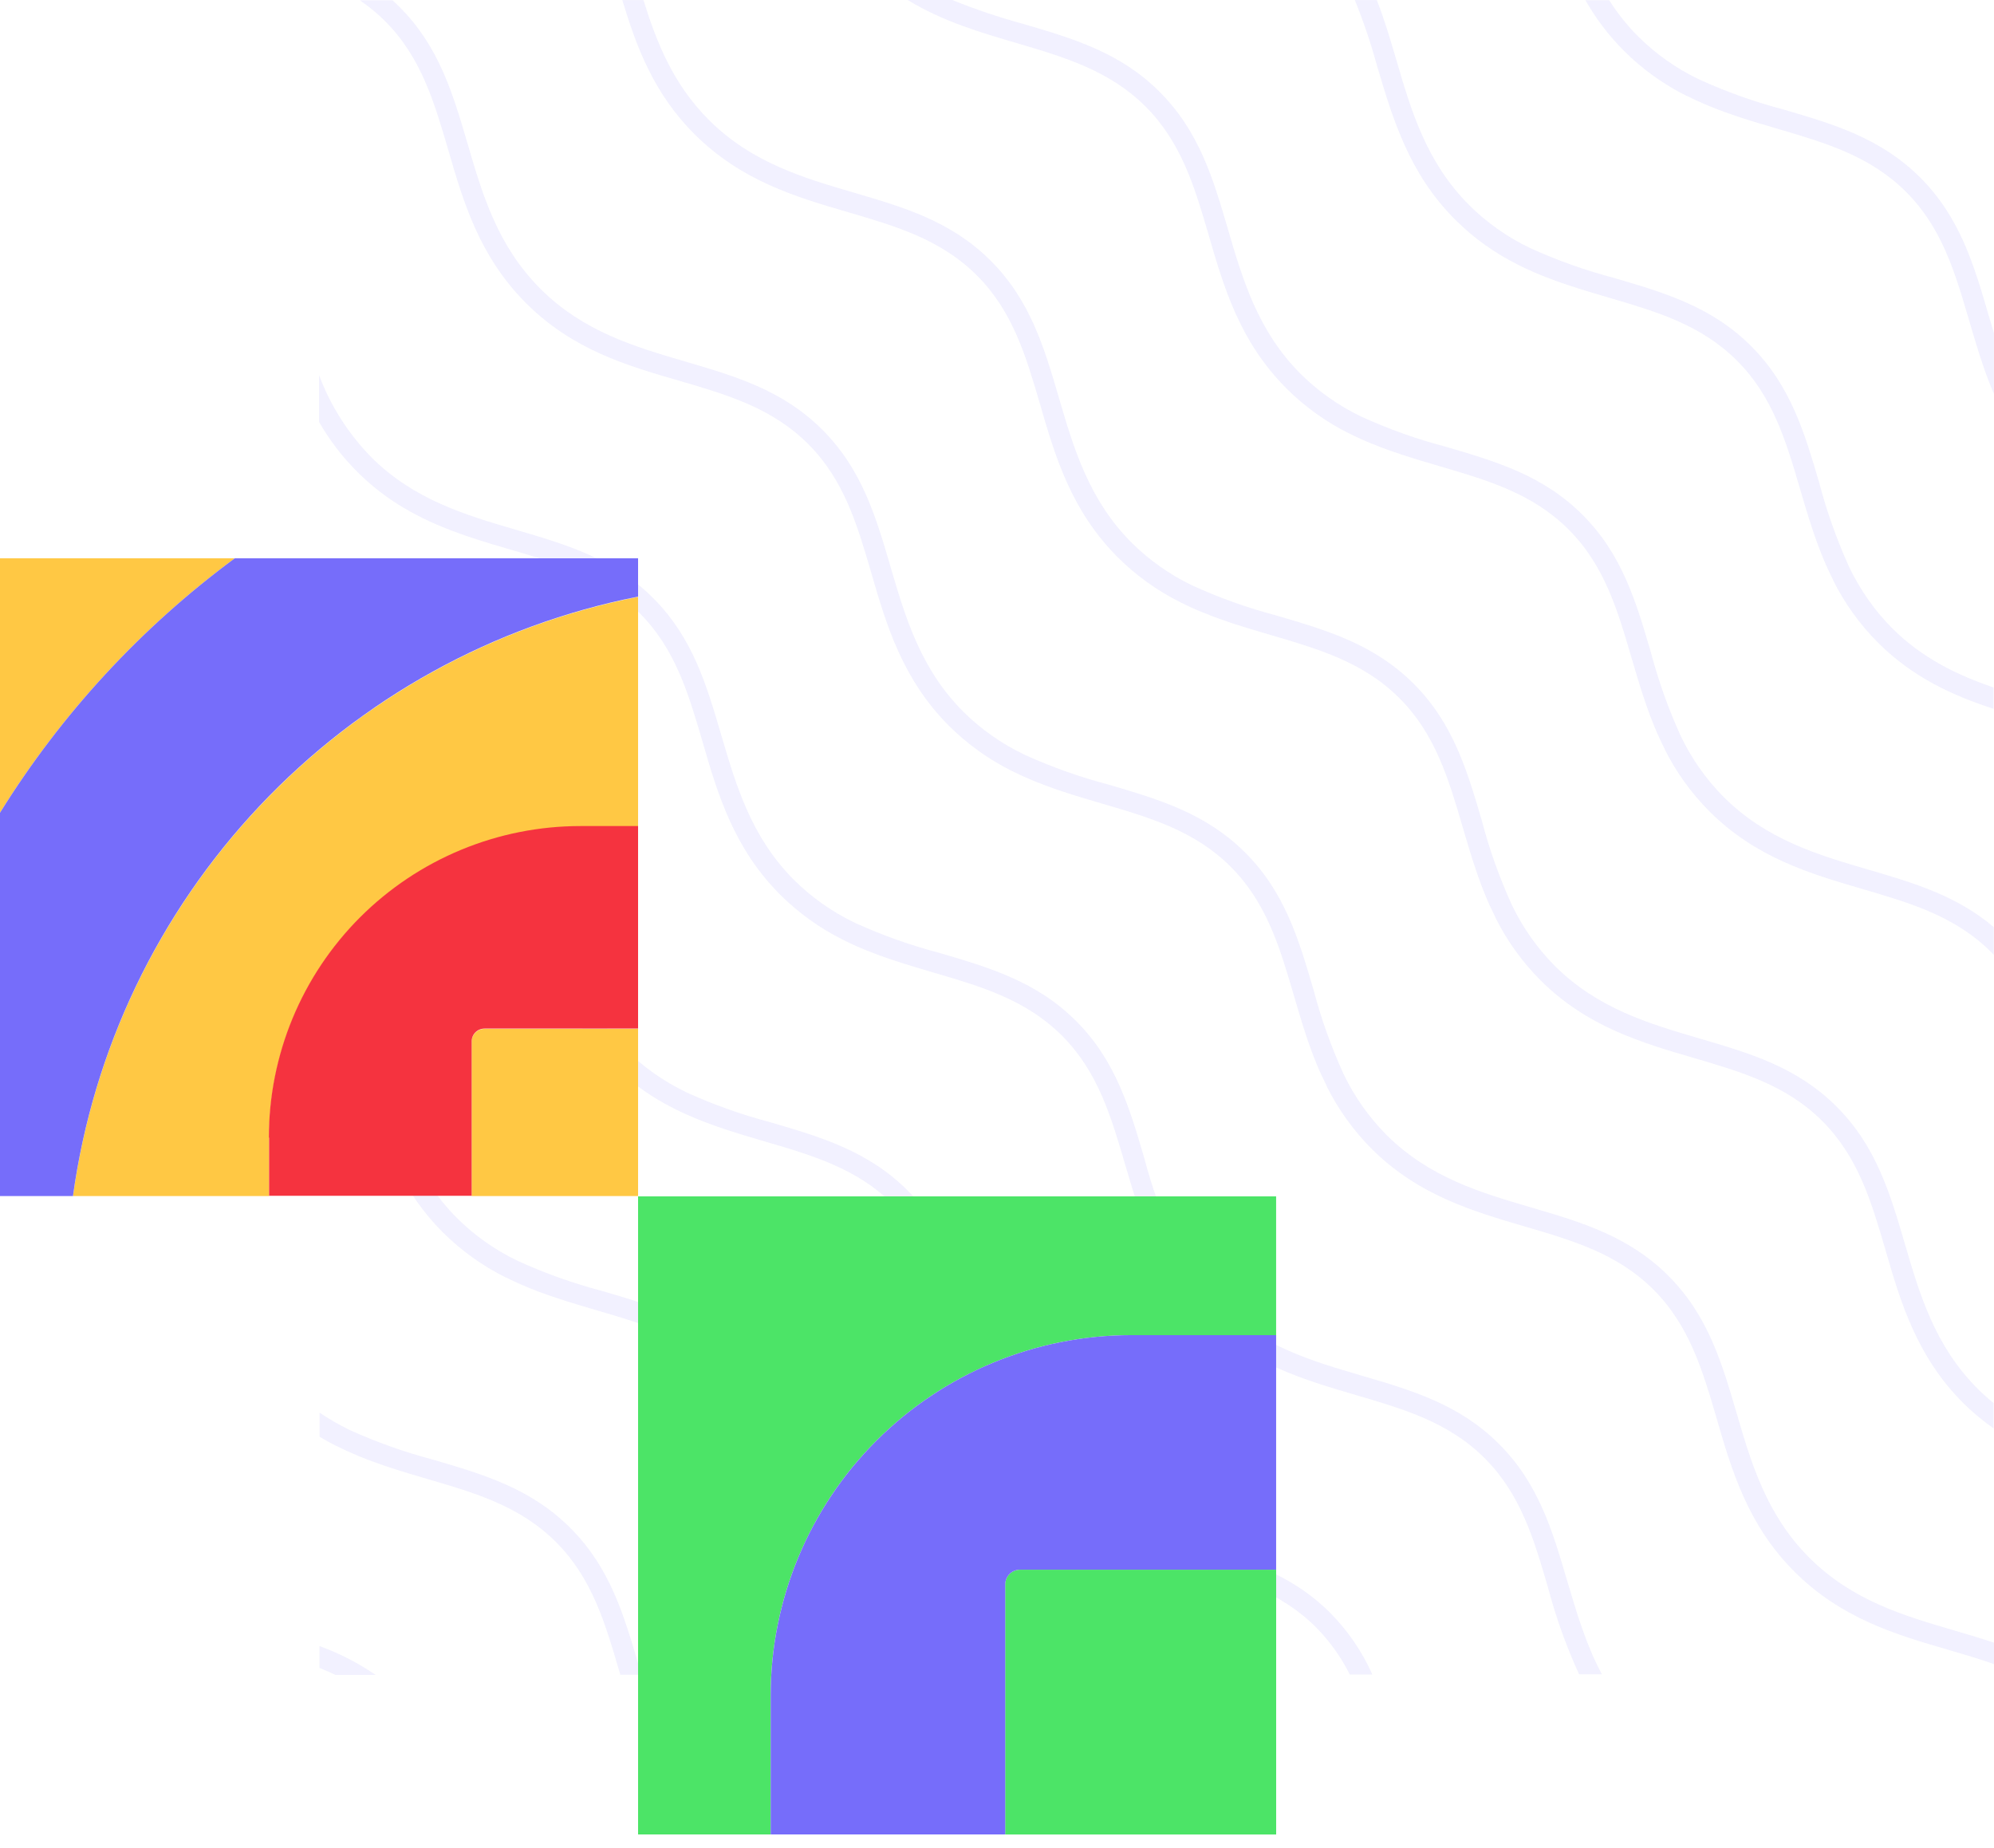
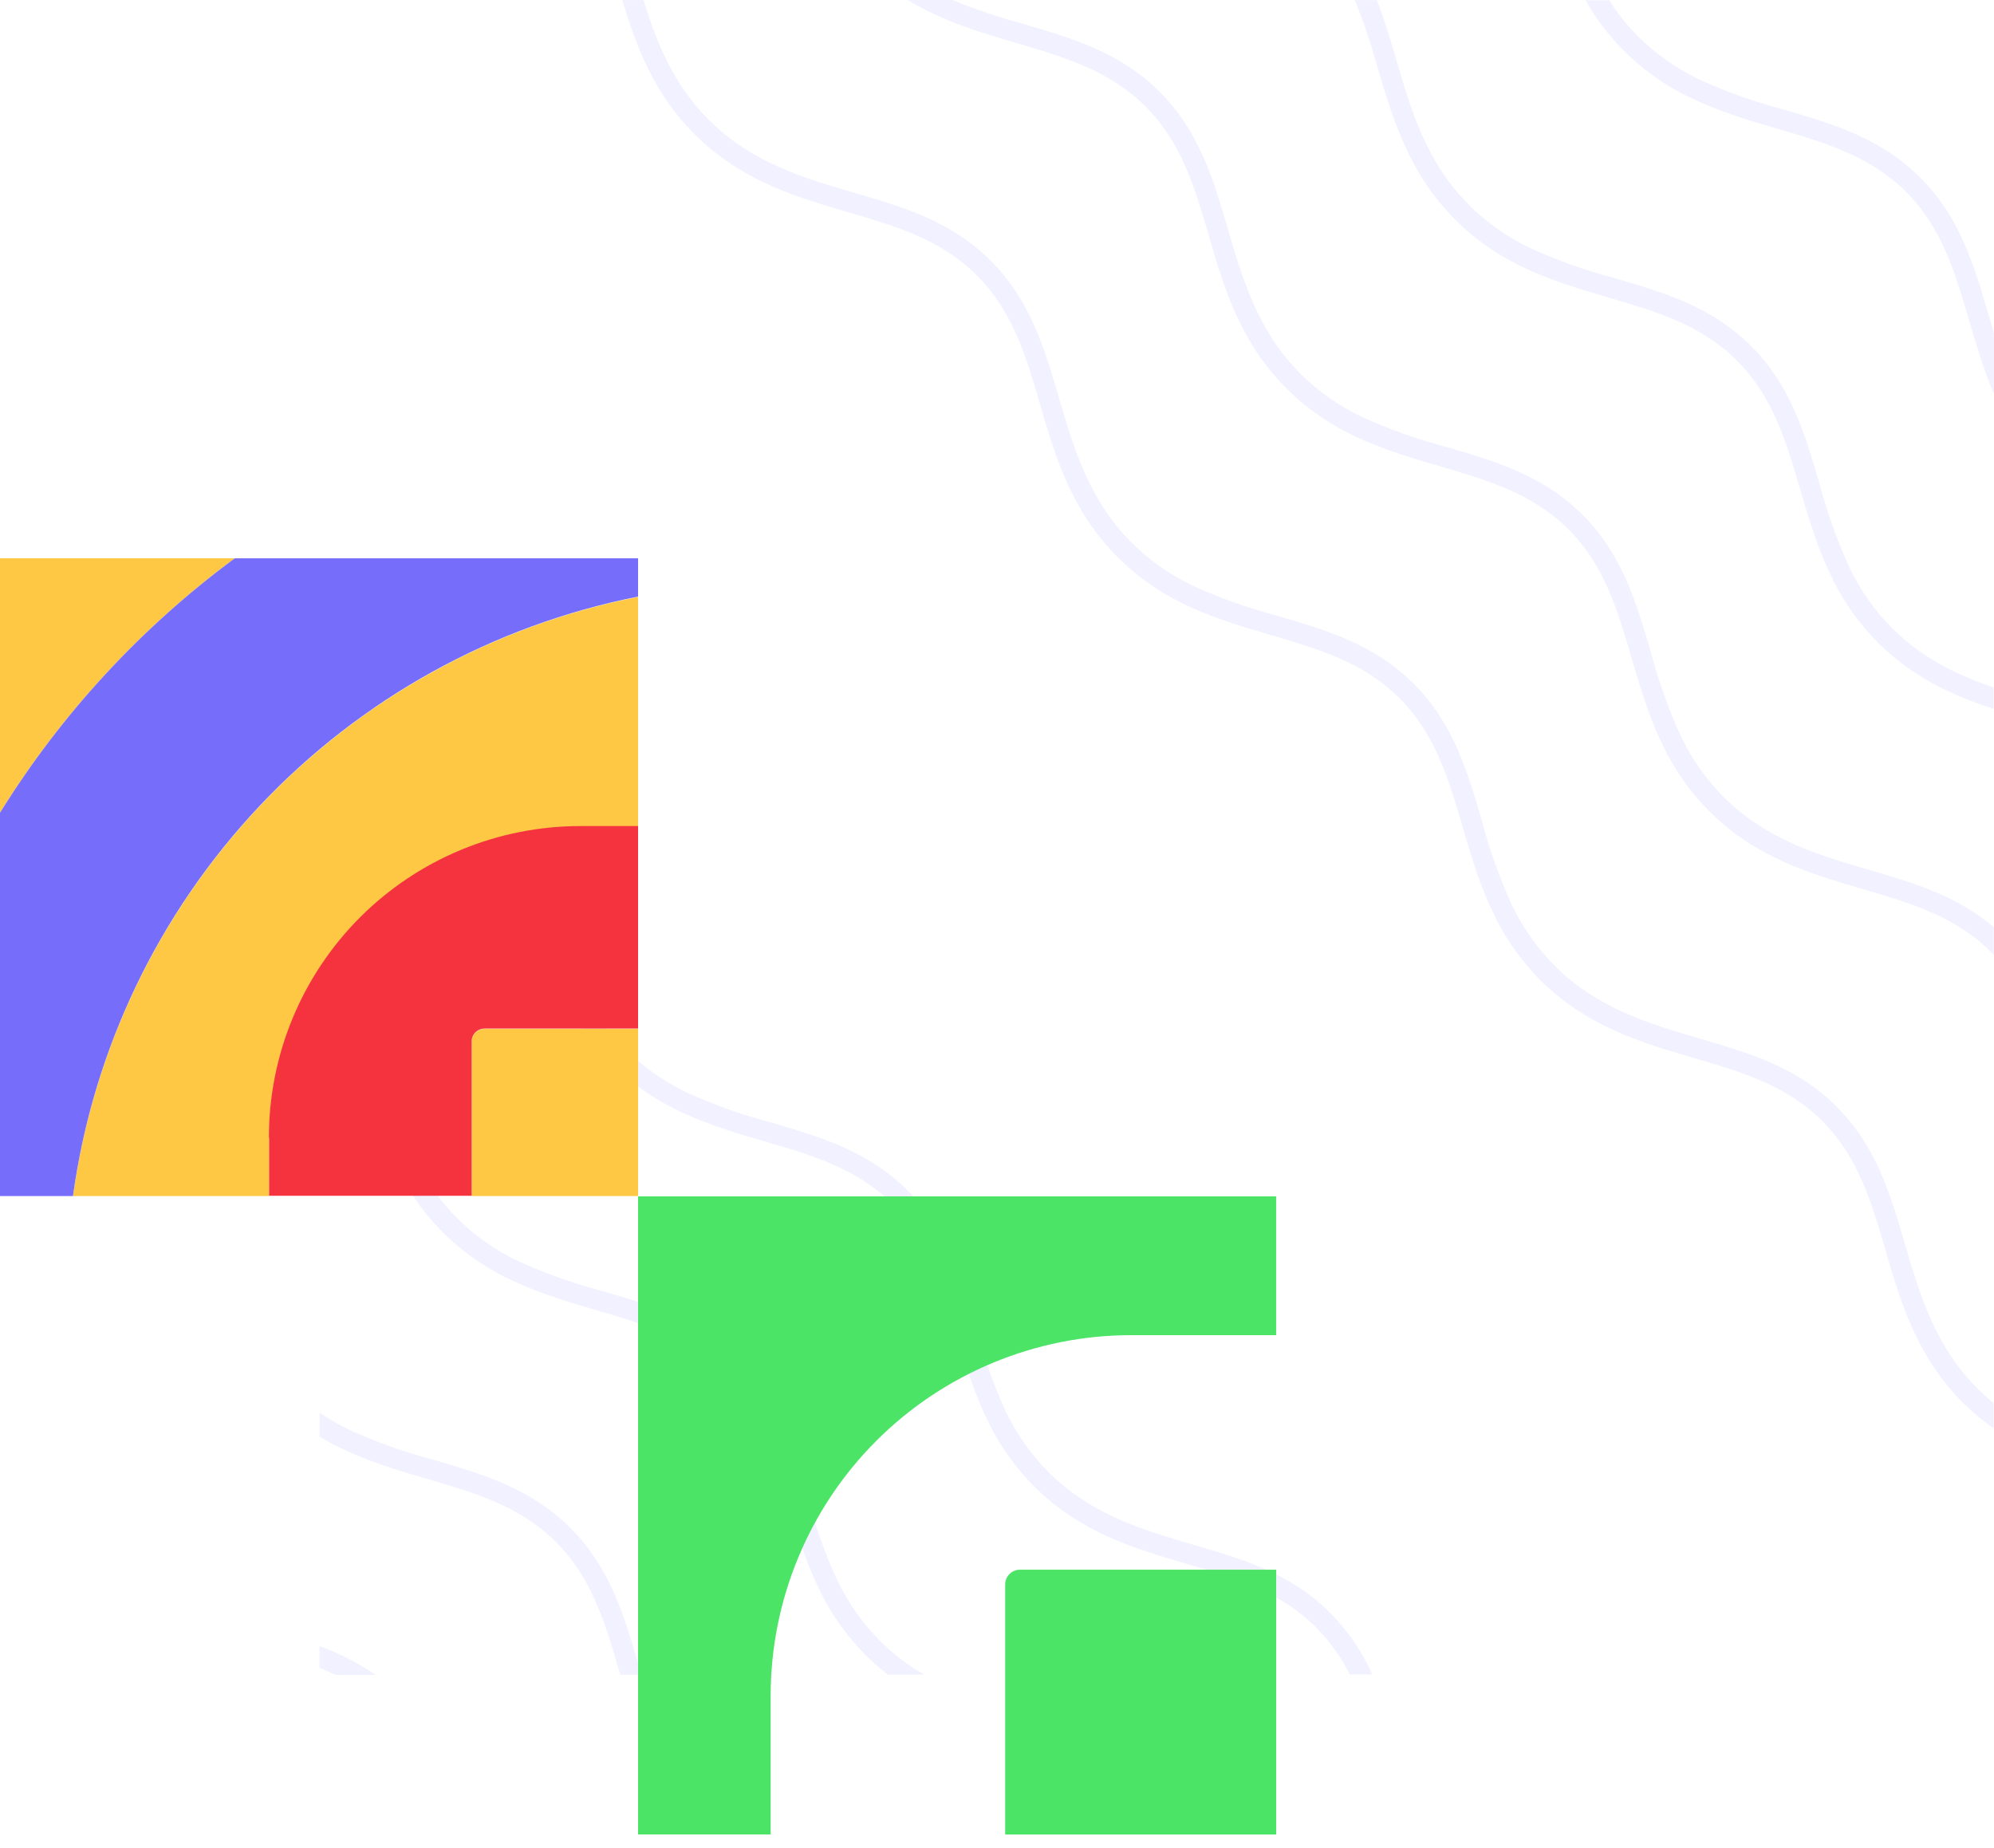
<svg xmlns="http://www.w3.org/2000/svg" width="150" height="139" viewBox="0 0 150 139" fill="none">
  <g opacity="0.1">
    <path d="M109.479 16.534C110.853 17.902 112.437 19.04 114.173 19.903C114.723 20.182 115.278 20.436 115.839 20.664L115.991 20.725C116.2 20.808 116.405 20.892 116.614 20.968L117.071 21.14L117.36 21.242L117.984 21.455L118.052 21.478C119.041 21.805 120.03 22.098 121.003 22.383C124.582 23.433 127.96 24.422 130.668 27.13C133.376 29.838 134.365 33.215 135.414 36.794C135.703 37.779 135.996 38.776 136.331 39.776C136.403 40.001 136.483 40.225 136.559 40.45C136.59 40.529 136.62 40.609 136.647 40.689L136.829 41.187C136.901 41.377 136.977 41.568 137.05 41.75C137.08 41.819 137.107 41.887 137.133 41.959C137.362 42.515 137.615 43.066 137.894 43.614L137.894 43.641C138.758 45.376 139.896 46.961 141.264 48.334C143.926 50.996 146.938 52.331 149.966 53.324L149.966 51.719C147.277 50.795 144.641 49.555 142.336 47.258C141.026 45.934 139.946 44.402 139.138 42.724C139.125 42.695 139.111 42.667 139.096 42.64C138.179 40.613 137.432 38.512 136.863 36.361C135.76 32.588 134.714 29.028 131.733 26.042C128.751 23.06 125.191 22.014 121.418 20.911C119.267 20.345 117.168 19.598 115.143 18.679L115.055 18.637C113.376 17.829 111.844 16.747 110.521 15.434C107.292 12.205 106.151 8.31 105.048 4.541C104.592 2.982 104.143 1.464 103.569 0.004L101.918 0.004C102.572 1.617 103.13 3.268 103.588 4.948C104.778 8.942 105.976 13.03 109.479 16.534Z" fill="#766DFA" />
-     <path d="M28.97 1.59C31.678 4.302 32.667 7.675 33.717 11.262C34.858 15.214 36.071 19.299 39.574 22.805C43.077 26.312 47.162 27.506 51.121 28.648C54.7 29.697 58.077 30.686 60.789 33.394C63.501 36.102 64.486 39.48 65.536 43.066C66.677 47.018 67.89 51.103 71.393 54.606C72.767 55.974 74.352 57.113 76.086 57.98C76.639 58.256 77.194 58.51 77.752 58.74L77.915 58.805L78.524 59.041L78.992 59.212L79.269 59.315L79.905 59.531L79.958 59.55C80.951 59.877 81.939 60.17 82.917 60.456C86.496 61.505 89.873 62.494 92.581 65.202C95.289 67.91 96.278 71.288 97.328 74.867C97.613 75.852 97.91 76.852 98.24 77.853C98.311 78.076 98.388 78.3 98.469 78.526L98.556 78.765L98.739 79.267C98.811 79.454 98.883 79.648 98.959 79.823C98.986 79.895 99.013 79.963 99.043 80.036C99.271 80.591 99.525 81.142 99.804 81.69L99.804 81.717C100.667 83.451 101.804 85.036 103.17 86.41C106.676 89.913 110.776 91.111 114.716 92.268C118.295 93.317 121.677 94.306 124.385 97.014C127.093 99.722 128.081 103.1 129.131 106.683C130.272 110.638 131.485 114.723 134.988 118.23C138.491 121.737 142.625 122.973 146.577 124.114C147.748 124.456 148.897 124.795 150 125.186L150 123.577C149.019 123.247 148.018 122.954 146.999 122.653C143.23 121.55 139.332 120.409 136.103 117.18C132.874 113.951 131.733 110.052 130.63 106.283C129.527 102.514 128.481 98.95 125.495 95.968C122.51 92.986 118.953 91.941 115.18 90.834C111.408 89.727 107.513 88.59 104.284 85.361C102.973 84.038 101.892 82.505 101.085 80.827C101.071 80.801 101.058 80.774 101.047 80.747C100.127 78.719 99.379 76.617 98.811 74.464C97.704 70.695 96.662 67.131 93.68 64.149C90.698 61.167 87.135 60.125 83.366 59.018C81.217 58.453 79.121 57.707 77.098 56.789L76.999 56.74C75.322 55.934 73.791 54.854 72.469 53.545C69.24 50.316 68.099 46.417 66.992 42.644C65.886 38.871 64.847 35.315 61.862 32.329C58.876 29.344 55.316 28.305 51.547 27.198C47.778 26.092 43.88 24.954 40.651 21.725C37.421 18.496 36.28 14.598 35.178 10.829C34.075 7.059 33.029 3.495 30.043 0.514C29.876 0.344 29.704 0.18 29.529 0.023L27.069 0.023C27.75 0.485 28.387 1.009 28.97 1.59Z" fill="#766DFA" />
    <path d="M126.868 7.208L126.891 7.208C127.438 7.485 127.998 7.74 128.557 7.968C128.602 7.991 128.648 8.006 128.697 8.025C128.907 8.113 129.12 8.197 129.329 8.276L129.777 8.44L130.078 8.546L130.69 8.756L130.77 8.782C131.759 9.113 132.744 9.402 133.718 9.687C137.297 10.737 140.674 11.726 143.386 14.434C146.098 17.142 147.079 20.52 148.129 24.106C148.482 25.308 148.844 26.533 149.27 27.758L149.353 27.997C149.414 28.165 149.475 28.332 149.54 28.499C149.604 28.667 149.684 28.88 149.76 29.062L149.84 29.267L149.992 29.614L149.992 25.049C149.855 24.593 149.718 24.137 149.585 23.68C148.482 19.907 147.436 16.347 144.455 13.362C141.469 10.38 137.909 9.334 134.136 8.231C131.986 7.666 129.888 6.919 127.864 5.998L127.769 5.953C126.092 5.145 124.562 4.064 123.24 2.754C122.412 1.925 121.679 1.008 121.053 0.019L119.269 0.019C120.058 1.411 121.032 2.691 122.163 3.823C123.539 5.197 125.127 6.34 126.868 7.208Z" fill="#766DFA" />
    <path d="M63.816 15.967C67.395 17.017 70.772 18.006 73.484 20.714C76.196 23.422 77.181 26.799 78.231 30.382C79.372 34.334 80.585 38.422 84.088 41.925C85.462 43.293 87.047 44.432 88.781 45.299C89.333 45.581 89.888 45.831 90.451 46.06L90.592 46.113C90.801 46.2 91.01 46.284 91.223 46.364L91.672 46.528L91.972 46.634L92.585 46.847L92.664 46.874C93.653 47.201 94.638 47.49 95.612 47.775C99.191 48.825 102.568 49.814 105.276 52.522C107.984 55.23 108.973 58.607 110.023 62.19C110.377 63.396 110.738 64.624 111.164 65.849C111.194 65.925 111.221 66.005 111.251 66.081L111.434 66.587L111.651 67.138L111.738 67.355C111.966 67.914 112.221 68.466 112.499 69.017C112.498 69.024 112.498 69.03 112.499 69.036C113.365 70.771 114.504 72.356 115.872 73.73C119.375 77.233 123.479 78.431 127.415 79.587C130.994 80.637 134.376 81.626 137.084 84.334C139.792 87.042 140.78 90.419 141.83 94.002C142.971 97.958 144.184 102.042 147.687 105.549C148.393 106.246 149.157 106.882 149.969 107.451L149.969 105.549C149.55 105.21 149.149 104.849 148.767 104.469C145.538 101.24 144.397 97.341 143.294 93.572C142.191 89.803 141.145 86.239 138.164 83.254C135.182 80.268 131.618 79.23 127.845 78.123C124.072 77.016 120.182 75.879 116.949 72.65C115.639 71.326 114.558 69.794 113.75 68.116C113.75 68.089 113.723 68.059 113.708 68.028C112.787 66.004 112.04 63.904 111.476 61.753C110.369 57.983 109.327 54.42 106.345 51.438C103.363 48.456 99.799 47.414 96.03 46.307C93.88 45.742 91.782 44.996 89.759 44.074L89.664 44.032C87.987 43.224 86.457 42.143 85.134 40.834C81.905 37.601 80.764 33.706 79.661 29.937C78.558 26.168 77.512 22.604 74.53 19.618C71.548 16.633 67.985 15.594 64.212 14.487C60.439 13.381 56.544 12.243 53.315 9.014C50.626 6.321 49.383 3.165 48.405 0.008L46.815 0.008C47.869 3.496 49.166 7.014 52.239 10.087C55.776 13.613 59.861 14.811 63.816 15.967Z" fill="#766DFA" />
    <path d="M86.18 8.018C88.888 10.726 89.876 14.103 90.926 17.686C92.067 21.642 93.28 25.727 96.783 29.229C98.157 30.598 99.742 31.736 101.477 32.603L101.496 32.603C102.046 32.882 102.602 33.136 103.165 33.364L103.306 33.417C103.515 33.505 103.724 33.588 103.937 33.668L104.39 33.832L104.683 33.938L105.31 34.151L105.371 34.174C106.36 34.501 107.353 34.794 108.326 35.079C111.905 36.129 115.283 37.118 117.991 39.822C120.699 42.526 121.687 45.907 122.737 49.498C123.026 50.479 123.319 51.472 123.65 52.472L123.878 53.142C123.909 53.221 123.939 53.301 123.966 53.381L124.148 53.883C124.221 54.07 124.297 54.264 124.369 54.446C124.399 54.515 124.426 54.583 124.453 54.652C124.681 55.207 124.932 55.762 125.213 56.306L125.213 56.333C126.077 58.068 127.215 59.653 128.583 61.026C132.086 64.529 136.171 65.727 140.126 66.883C143.705 67.933 147.086 68.922 149.794 71.63C149.859 71.695 149.916 71.763 149.98 71.828L149.98 69.744C147.189 67.374 143.956 66.419 140.552 65.423C136.783 64.32 132.888 63.179 129.655 59.95C128.346 58.626 127.265 57.094 126.457 55.416L126.419 55.336C125.499 53.308 124.751 51.206 124.182 49.053C123.076 45.28 122.034 41.72 119.052 38.734C116.07 35.752 112.51 34.706 108.737 33.603C106.59 33.038 104.495 32.293 102.473 31.375L102.37 31.325C100.694 30.519 99.163 29.439 97.841 28.13C94.612 24.897 93.471 21.003 92.368 17.23C91.265 13.457 90.219 9.9 87.237 6.915C84.255 3.929 80.691 2.891 76.918 1.784C75.123 1.294 73.357 0.698 71.632 4.65561e-05L68.281 4.62632e-05C70.921 1.609 73.739 2.438 76.493 3.244C80.091 4.306 83.472 5.31 86.18 8.018Z" fill="#766DFA" />
    <path d="M63.006 118.926L62.964 118.846C62.043 116.819 61.296 114.717 60.732 112.563C59.625 108.794 58.583 105.23 55.597 102.248C52.615 99.262 49.052 98.22 45.279 97.113C43.129 96.548 41.031 95.801 39.007 94.881L38.916 94.839C37.238 94.033 35.706 92.952 34.386 91.64C31.157 88.411 30.016 84.512 28.909 80.743C27.84 77.084 26.821 73.627 24.041 70.702L24.041 73.072C25.779 75.468 26.597 78.252 27.464 81.173C28.605 85.125 29.822 89.21 33.325 92.716C34.7 94.082 36.284 95.22 38.018 96.086L38.041 96.086C38.592 96.364 39.148 96.615 39.707 96.847L39.878 96.915L40.475 97.151L40.95 97.322L41.221 97.421L41.859 97.638L41.909 97.657C42.901 97.984 43.894 98.277 44.872 98.566C48.447 99.612 51.828 100.601 54.536 103.309C57.244 106.017 58.233 109.394 59.282 112.981C59.568 113.959 59.861 114.951 60.191 115.948L60.191 115.974C60.264 116.195 60.336 116.412 60.416 116.629C60.443 116.716 60.477 116.8 60.507 116.883C60.564 117.047 60.625 117.211 60.686 117.374C60.747 117.538 60.834 117.754 60.91 117.945L60.99 118.142C61.218 118.698 61.469 119.253 61.751 119.801L61.751 119.823C62.618 121.556 63.756 123.139 65.121 124.513C65.646 125.035 66.204 125.524 66.79 125.977L69.506 125.977C68.298 125.277 67.186 124.423 66.197 123.437C64.891 122.12 63.812 120.596 63.006 118.926Z" fill="#766DFA" />
    <path d="M25.726 54.054C29.305 55.104 32.686 56.093 35.394 58.801C38.102 61.509 39.094 64.887 40.14 68.469C41.281 72.425 42.498 76.51 46.001 80.017C47.377 81.382 48.961 82.52 50.695 83.386C51.246 83.664 51.801 83.915 52.361 84.147L52.501 84.201C52.714 84.288 52.923 84.372 53.136 84.451L53.585 84.615L53.882 84.725L54.498 84.934L54.574 84.961C55.563 85.288 56.552 85.581 57.525 85.866C61.104 86.912 64.482 87.901 67.19 90.609C69.898 93.317 70.886 96.695 71.933 100.278C72.222 101.259 72.518 102.255 72.849 103.256C72.921 103.476 72.997 103.697 73.077 103.921C73.104 104.001 73.134 104.085 73.165 104.168L73.347 104.663C73.419 104.853 73.496 105.043 73.572 105.23C73.598 105.298 73.621 105.363 73.652 105.431C73.88 105.987 74.131 106.542 74.412 107.09L74.412 107.112C75.279 108.846 76.416 110.43 77.782 111.806C81.289 115.309 85.389 116.507 89.329 117.663C92.908 118.713 96.285 119.705 98.997 122.414C100.026 123.456 100.884 124.655 101.538 125.966L103.234 125.966C102.467 124.245 101.395 122.677 100.069 121.337C97.088 118.351 93.528 117.309 89.755 116.203C85.982 115.096 82.087 113.959 78.858 110.729C77.561 109.417 76.489 107.899 75.686 106.238L75.644 106.154C74.724 104.128 73.977 102.027 73.412 99.874C72.305 96.105 71.263 92.541 68.278 89.559C65.296 86.578 61.732 85.535 57.963 84.429C55.812 83.863 53.713 83.118 51.687 82.2L51.596 82.154C49.919 81.347 48.388 80.266 47.066 78.956C43.837 75.726 42.696 71.828 41.59 68.059C40.483 64.29 39.444 60.726 36.459 57.744C33.473 54.762 29.913 53.716 26.144 52.609C25.441 52.404 24.733 52.198 24.026 51.974L24.026 53.568L25.726 54.054Z" fill="#766DFA" />
    <path d="M42.902 114.943C39.916 111.958 36.357 110.916 32.584 109.809C30.434 109.243 28.336 108.498 26.312 107.58L26.221 107.534C25.466 107.164 24.738 106.742 24.041 106.272L24.041 108.082C24.46 108.333 24.882 108.565 25.308 108.782L25.331 108.782C25.882 109.059 26.438 109.31 26.997 109.542L27.152 109.603L27.769 109.847L28.229 110.014L28.514 110.117L29.142 110.334L29.206 110.353C30.195 110.684 31.184 110.976 32.162 111.262C35.737 112.308 39.118 113.296 41.826 116.005C44.534 118.713 45.523 122.09 46.572 125.677L46.664 125.989L48.253 125.989C48.181 125.741 48.105 125.494 48.033 125.247C46.93 121.489 45.888 117.925 42.902 114.943Z" fill="#766DFA" />
    <path d="M24.037 125.471C24.444 125.635 24.843 125.81 25.235 126L28.255 126C26.947 125.101 25.529 124.373 24.037 123.832L24.037 125.471Z" fill="#766DFA" />
-     <path d="M26.879 35.494C30.386 38.997 34.486 40.195 38.426 41.351C42.001 42.401 45.382 43.39 48.094 46.098C50.806 48.806 51.791 52.183 52.841 55.766C53.982 59.721 55.195 63.806 58.698 67.313C60.073 68.679 61.657 69.817 63.391 70.683C63.943 70.965 64.498 71.216 65.061 71.444L65.194 71.497C65.407 71.586 65.62 71.669 65.833 71.748L66.282 71.912L66.582 72.018C66.788 72.094 66.993 72.163 67.198 72.231L67.271 72.254C68.259 72.585 69.248 72.874 70.222 73.163C73.801 74.209 77.178 75.198 79.886 77.906C82.594 80.614 83.583 83.991 84.633 87.578C84.987 88.784 85.348 90.008 85.774 91.233L85.854 91.461C85.915 91.632 85.975 91.803 86.04 91.975C86.105 92.146 86.184 92.355 86.261 92.53C86.287 92.598 86.314 92.671 86.344 92.739C86.573 93.297 86.826 93.851 87.105 94.401C87.971 96.135 89.109 97.719 90.475 99.095C93.981 102.598 98.081 103.796 102.022 104.952C105.601 106.002 108.982 106.991 111.69 109.699C114.398 112.407 115.386 115.784 116.436 119.371C117.03 121.627 117.816 123.829 118.787 125.951L120.502 125.951C119.289 123.691 118.6 121.291 117.897 118.941C116.79 115.172 115.748 111.608 112.762 108.626C109.777 105.644 106.22 104.598 102.448 103.491C98.675 102.385 94.78 101.247 91.551 98.018C90.241 96.695 89.16 95.162 88.352 93.485L88.311 93.401C87.39 91.375 86.643 89.274 86.078 87.121C84.971 83.352 83.929 79.788 80.947 76.806C77.966 73.825 74.402 72.782 70.633 71.676C68.484 71.11 66.388 70.365 64.365 69.447L64.266 69.401C62.589 68.594 61.058 67.513 59.736 66.203C56.507 62.974 55.366 59.075 54.259 55.306C53.153 51.536 52.114 47.973 49.129 44.987C46.143 42.001 42.583 40.963 38.814 39.856C35.045 38.749 31.146 37.612 27.918 34.383C26.198 32.623 24.864 30.525 24 28.221L24 31.736C24.787 33.112 25.755 34.376 26.879 35.494Z" fill="#766DFA" />
  </g>
  <path d="M85.107 100.439H95.997V90H48L48 138.001H57.973V127.572C57.974 120.377 60.833 113.476 65.922 108.388C71.01 103.3 77.911 100.441 85.107 100.439Z" fill="#4CE467" />
  <path d="M75.615 119.194V138.002H96V118.084H76.731C76.584 118.083 76.439 118.111 76.304 118.166C76.169 118.222 76.046 118.304 75.942 118.407C75.838 118.51 75.756 118.633 75.7 118.768C75.644 118.903 75.615 119.048 75.615 119.194Z" fill="#4CE467" />
-   <path d="M75.618 119.193C75.618 118.898 75.735 118.616 75.943 118.408C76.152 118.2 76.434 118.083 76.728 118.083H95.998V100.439H85.108C77.912 100.44 71.011 103.3 65.923 108.388C60.835 113.476 57.975 120.376 57.974 127.572L57.974 138.001H75.618V119.193Z" fill="#766DFA" />
  <path d="M5.489 89.978H20.243V85.616C20.242 82.54 20.848 79.493 22.025 76.65C23.203 73.808 24.929 71.224 27.106 69.049C29.282 66.873 31.866 65.147 34.71 63.969C37.553 62.792 40.602 62.186 43.68 62.186H48V44.9C37.1 47.061 27.146 52.568 19.526 60.652C11.905 68.736 6.999 78.996 5.489 90V89.978Z" fill="#FFC844" />
  <path d="M35.48 78.359V89.978H48V77.399H36.441C36.186 77.399 35.942 77.5 35.762 77.68C35.582 77.86 35.48 78.104 35.48 78.359Z" fill="#FFC844" />
  <path d="M17.66 42H0V61.139C4.62 53.699 10.613 47.203 17.66 42Z" fill="#FFC844" />
  <path d="M17.66 42C10.613 47.203 4.62 53.699 0 61.139V89.978H5.489C6.999 78.974 11.906 68.715 19.526 60.63C27.146 52.546 37.1 47.04 48 44.879V42H17.66Z" fill="#766DFA" />
  <path d="M20.243 85.595V89.957H35.481V78.337C35.481 78.083 35.582 77.839 35.762 77.659C35.942 77.479 36.186 77.378 36.441 77.378H48V62.142H43.663C40.584 62.142 37.536 62.748 34.693 63.926C31.849 65.103 29.265 66.829 27.088 69.005C24.912 71.181 23.186 73.764 22.008 76.607C20.831 79.45 20.225 82.496 20.226 85.573L20.243 85.595Z" fill="#F5333F" />
</svg>